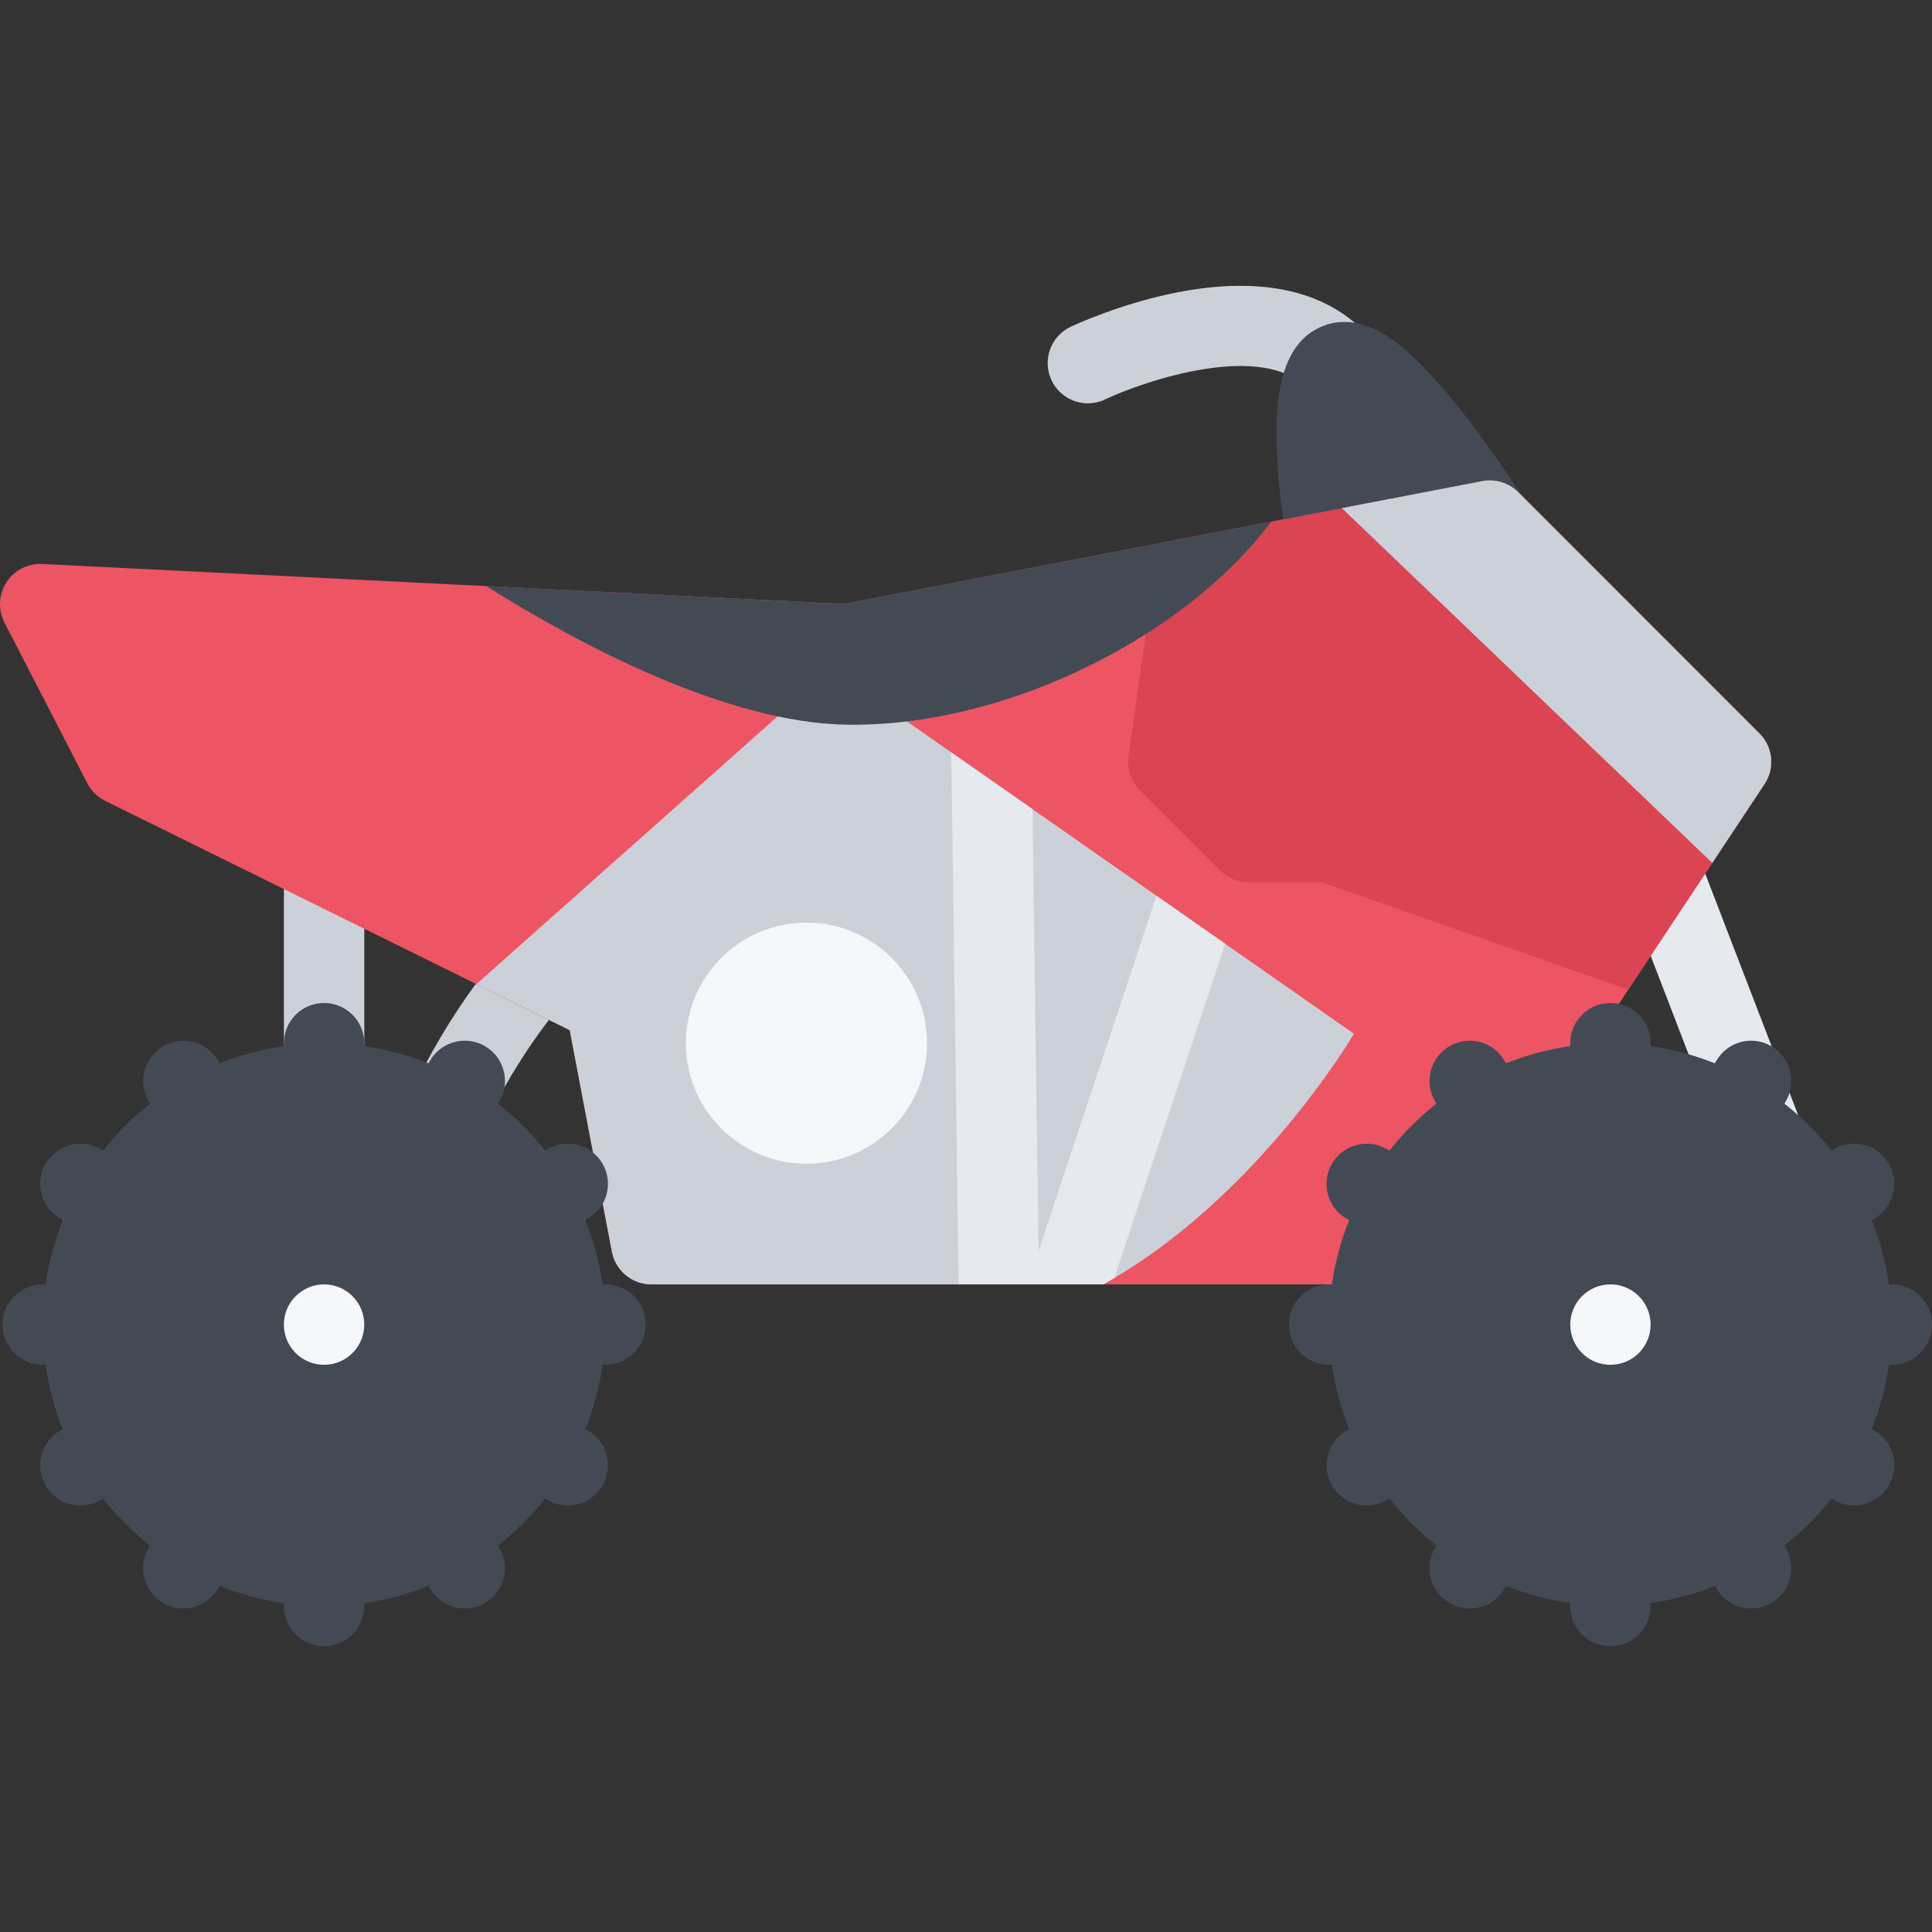
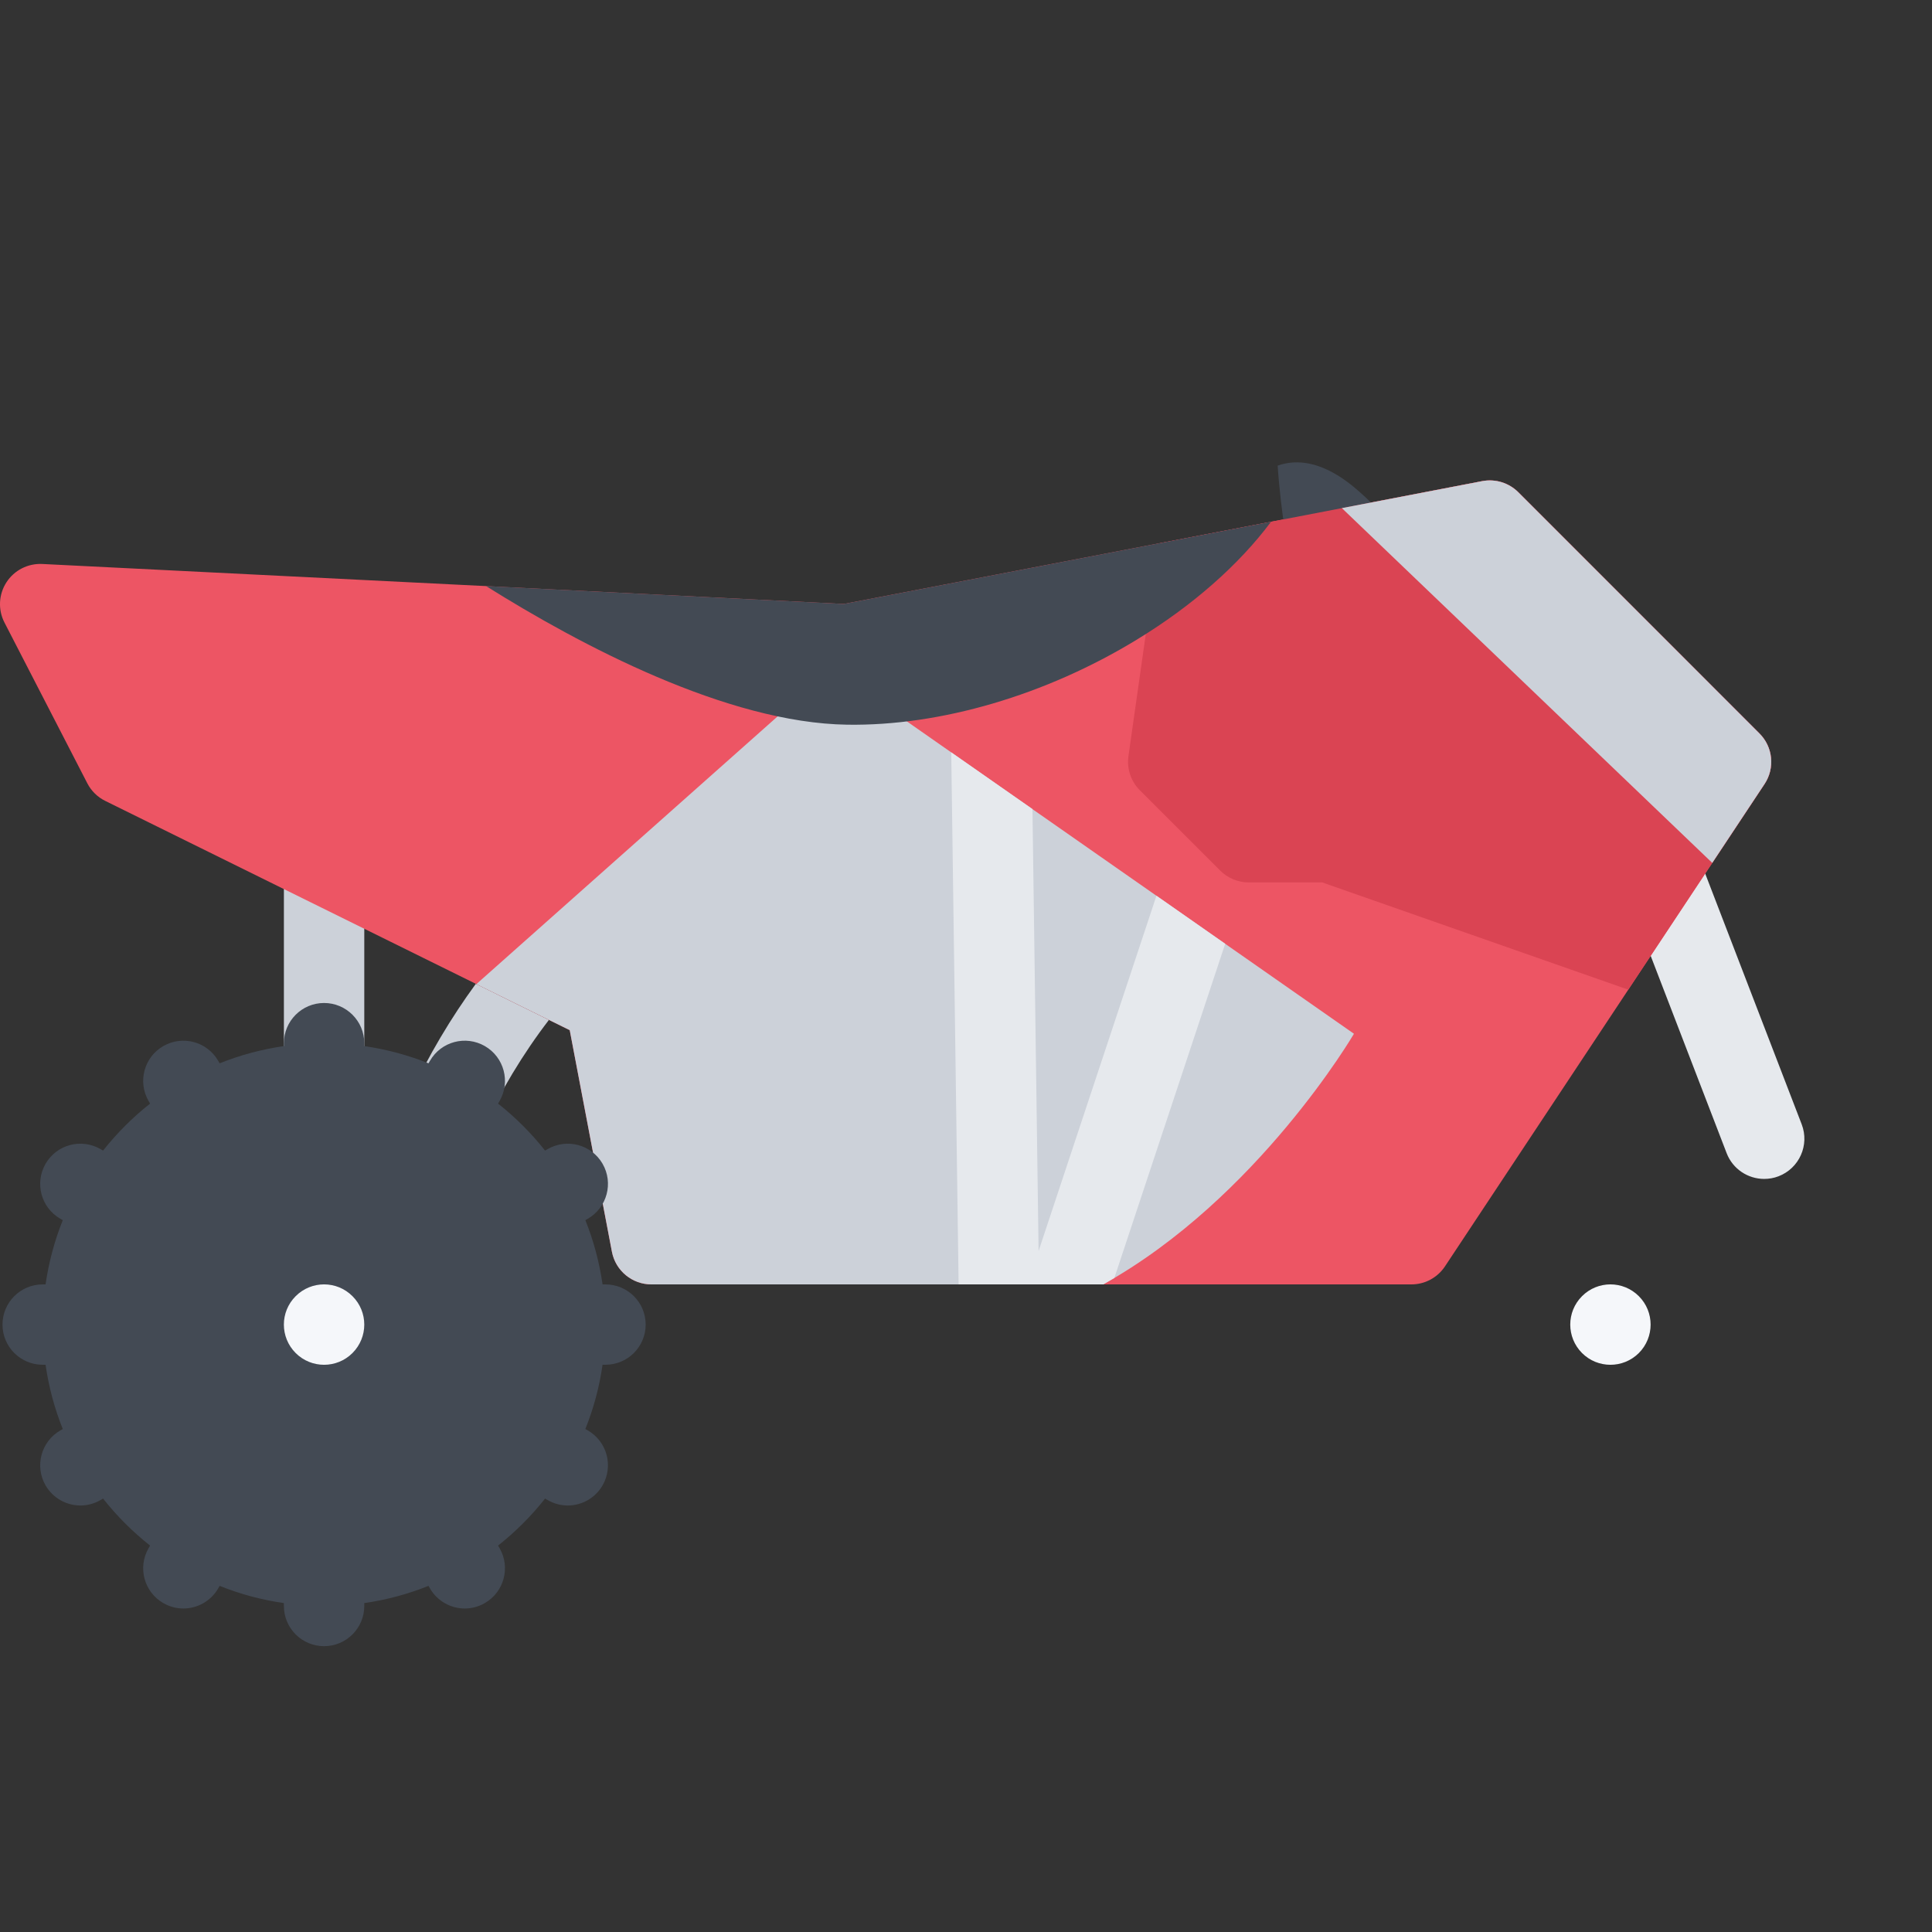
<svg xmlns="http://www.w3.org/2000/svg" height="800px" width="800px" version="1.1" id="Layer_1" viewBox="0 0 511.991 511.991" xml:space="preserve">
  <rect x="0" y="0" width="511.991" height="511.991" fill="#333333" stroke="none" />
  <path style="fill:#CCD1D9;" d="M126.1,260.719c-6.438,8.797-12.523,18.875-17.914,30.453c-2.484,5.328-0.18,11.672,5.156,14.156  c1.453,0.672,2.984,1,4.492,1c4.016,0,7.859-2.281,9.664-6.156c5.125-11.016,11.133-20.984,17.976-29.891L126.1,260.719z" />
  <path style="fill:#E6E9ED;" d="M467.508,312.42c-4.266,0-8.312-2.594-9.938-6.826l-27.547-71.562  c-2.109-5.5,0.625-11.656,6.125-13.766c5.484-2.125,11.641,0.625,13.766,6.109l27.547,71.578c2.109,5.484-0.625,11.639-6.125,13.764  C470.086,312.201,468.789,312.42,467.508,312.42z" />
  <path style="fill:#CCD1D9;" d="M85.882,361.67c-5.883,0-10.648-4.766-10.648-10.641V229c0-5.891,4.766-10.656,10.648-10.656  c5.882,0,10.656,4.765,10.656,10.656v122.029C96.538,356.904,91.765,361.67,85.882,361.67z" />
  <path style="fill:#ED5564;" d="M374.041,340.373H172.622c-5.109,0-9.507-3.641-10.46-8.656L150.982,273L27.907,212.251  c-2.047-1-3.711-2.641-4.758-4.656L1.181,164.971c-1.742-3.375-1.547-7.438,0.516-10.64c2.062-3.203,5.672-5.047,9.484-4.875  l212.433,10.593l169.192-32.546c3.469-0.656,7.047,0.438,9.547,2.938l63.905,63.921c3.594,3.578,4.156,9.188,1.359,13.406  l-84.701,127.841C380.947,338.576,377.603,340.373,374.041,340.373z" />
  <path style="fill:#CCD1D9;" d="M126.327,260.719l-0.031,0.109L150.983,273l11.18,58.717c0.953,5.016,5.351,8.656,10.46,8.656  h119.732c40.968-22.828,66.452-66.42,66.452-66.42l-138.49-96.764L126.327,260.719z" />
  <path style="fill:#434A54;" d="M160.451,361.67c5.882,0,10.656-4.766,10.656-10.656c0-5.875-4.773-10.641-10.656-10.641h-0.766  c-0.852-5.938-2.398-11.641-4.562-17.031l0.664-0.375c5.094-2.953,6.844-9.469,3.898-14.562c-2.938-5.092-9.453-6.826-14.555-3.889  l-0.688,0.391c-3.648-4.609-7.828-8.797-12.445-12.438l0.398-0.703c2.938-5.094,1.195-11.609-3.906-14.547  c-5.094-2.938-11.609-1.203-14.547,3.906l-0.382,0.656c-5.398-2.156-11.102-3.703-17.023-4.562v-0.766  c0-5.875-4.773-10.656-10.656-10.656c-5.883,0-10.648,4.781-10.648,10.656v0.766c-5.93,0.859-11.633,2.406-17.023,4.562  l-0.383-0.656c-2.945-5.109-9.461-6.844-14.555-3.906s-6.843,9.453-3.898,14.547l0.398,0.703  c-4.625,3.641-8.804,7.828-12.453,12.438l-0.688-0.391c-5.094-2.938-11.609-1.203-14.554,3.889  c-2.938,5.109-1.195,11.625,3.898,14.562l0.664,0.375c-2.164,5.406-3.711,11.109-4.562,17.031h-0.766  c-5.883,0-10.648,4.766-10.648,10.656c0,5.875,4.766,10.641,10.648,10.641h0.766c0.851,5.938,2.398,11.641,4.562,17.031  l-0.664,0.375c-5.093,2.953-6.835,9.469-3.898,14.562c1.976,3.406,5.554,5.328,9.234,5.328c1.812,0,3.641-0.469,5.32-1.438  l0.688-0.391c3.648,4.625,7.828,8.797,12.453,12.453l-0.398,0.688c-2.945,5.092-1.195,11.607,3.898,14.545  c1.68,0.969,3.508,1.438,5.312,1.438c3.688,0,7.266-1.922,9.242-5.328l0.383-0.672c5.39,2.172,11.093,3.719,17.023,4.562v0.766  c0,5.891,4.766,10.656,10.648,10.656c5.882,0,10.656-4.766,10.656-10.656v-0.766c5.922-0.844,11.625-2.391,17.023-4.562l0.382,0.672  c1.969,3.406,5.555,5.328,9.234,5.328c1.805,0,3.641-0.469,5.312-1.438c5.102-2.938,6.844-9.453,3.906-14.545l-0.398-0.688  c4.617-3.656,8.804-7.828,12.445-12.453l0.695,0.391c1.672,0.969,3.508,1.438,5.312,1.438c3.68,0,7.266-1.922,9.234-5.328  c2.945-5.109,1.195-11.625-3.898-14.562l-0.664-0.375c2.164-5.391,3.719-11.094,4.562-17.031H160.451z" />
  <path style="fill:#F5F7FA;" d="M93.413,343.498c4.164,4.156,4.164,10.891,0,15.062c-4.156,4.156-10.906,4.156-15.062,0  c-4.164-4.172-4.164-10.906,0-15.062C82.507,339.326,89.257,339.326,93.413,343.498z" />
-   <path style="fill:#434A54;" d="M501.335,361.67c5.891,0,10.656-4.766,10.656-10.656c0-5.875-4.766-10.641-10.656-10.641h-0.766  c-0.844-5.938-2.391-11.641-4.562-17.031l0.672-0.375c5.094-2.953,6.844-9.469,3.891-14.562c-2.938-5.092-9.452-6.826-14.546-3.889  l-0.688,0.391c-3.641-4.609-7.828-8.797-12.453-12.438l0.406-0.703c2.938-5.094,1.188-11.609-3.906-14.547  s-11.609-1.203-14.547,3.906l-0.391,0.656c-5.391-2.156-11.094-3.703-17.016-4.562v-0.766c0-5.875-4.781-10.656-10.656-10.656  c-5.891,0-10.655,4.781-10.655,10.656v0.766c-5.922,0.859-11.625,2.406-17.016,4.562l-0.391-0.656  c-2.938-5.109-9.452-6.844-14.546-3.906s-6.844,9.453-3.906,14.547l0.406,0.703c-4.625,3.641-8.812,7.828-12.453,12.438  l-0.688-0.391c-5.094-2.938-11.609-1.203-14.562,3.889c-2.938,5.109-1.188,11.625,3.906,14.562l0.656,0.375  c-2.156,5.406-3.703,11.109-4.562,17.031h-0.766c-5.875,0-10.641,4.766-10.641,10.656c0,5.875,4.766,10.641,10.641,10.641h0.766  c0.859,5.938,2.406,11.641,4.562,17.031l-0.656,0.375c-5.094,2.953-6.844,9.469-3.906,14.562c1.984,3.406,5.562,5.328,9.234,5.328  c1.812,0,3.641-0.469,5.328-1.438l0.688-0.391c3.641,4.625,7.828,8.797,12.453,12.453l-0.406,0.688  c-2.938,5.092-1.188,11.607,3.906,14.545c1.672,0.969,3.5,1.438,5.312,1.438c3.687,0,7.265-1.922,9.233-5.328l0.391-0.672  c5.391,2.172,11.094,3.719,17.016,4.562v0.766c0,5.891,4.765,10.656,10.655,10.656c5.875,0,10.656-4.766,10.656-10.656v-0.766  c5.922-0.844,11.625-2.391,17.016-4.562l0.391,0.672c1.969,3.406,5.547,5.328,9.234,5.328c1.797,0,3.641-0.469,5.312-1.438  c5.094-2.938,6.844-9.453,3.906-14.545l-0.406-0.688c4.625-3.656,8.812-7.828,12.453-12.453l0.688,0.391  c1.688,0.969,3.516,1.438,5.312,1.438c3.687,0,7.265-1.922,9.233-5.328c2.953-5.109,1.203-11.625-3.891-14.562l-0.672-0.375  c2.172-5.391,3.719-11.094,4.578-17.031H501.335z" />
-   <path style="fill:#CCD1D9;" d="M288.293,106.878c-3.984,0-7.812-2.25-9.625-6.093c-2.531-5.312-0.25-11.672,5.062-14.188  c0.531-0.25,13.077-6.156,28.358-9.141c15.64-3.062,37.124-3.516,50.608,11.703c3.906,4.406,3.5,11.141-0.906,15.031  c-4.406,3.906-11.141,3.5-15.047-0.906c-11.703-13.203-43.624-2.297-53.89,2.562C291.37,106.55,289.824,106.878,288.293,106.878z" />
  <path style="fill:#F5F7FA;" d="M434.305,343.498c4.156,4.156,4.156,10.891,0,15.062c-4.156,4.156-10.906,4.156-15.062,0  c-4.155-4.172-4.155-10.906,0-15.062C423.398,339.326,430.148,339.326,434.305,343.498z" />
-   <path style="fill:#434A54;" d="M352.197,156.814c-5.016,0-9.484-3.546-10.453-8.64c-0.094-0.5-2.328-12.281-3.156-24.781  c-0.969-14.921-0.422-32.624,12.594-37.218c9.734-3.438,18.641,4.297,21.562,6.844c4.312,3.734,9.234,9.109,14.641,15.984  c8.858,11.25,16.14,22.812,16.452,23.296c3.125,4.984,1.625,11.562-3.344,14.688c-4.984,3.141-11.562,1.641-14.702-3.344  c-0.047-0.094-25.531-12.016-23.125,0.516c1.109,5.781-2.672,11.359-8.453,12.468C353.525,156.752,352.853,156.814,352.197,156.814z  " />
+   <path style="fill:#434A54;" d="M352.197,156.814c-5.016,0-9.484-3.546-10.453-8.64c-0.094-0.5-2.328-12.281-3.156-24.781  c9.734-3.438,18.641,4.297,21.562,6.844c4.312,3.734,9.234,9.109,14.641,15.984  c8.858,11.25,16.14,22.812,16.452,23.296c3.125,4.984,1.625,11.562-3.344,14.688c-4.984,3.141-11.562,1.641-14.702-3.344  c-0.047-0.094-25.531-12.016-23.125,0.516c1.109,5.781-2.672,11.359-8.453,12.468C353.525,156.752,352.853,156.814,352.197,156.814z  " />
  <path style="fill:#DA4453;" d="M467.617,207.767c2.797-4.218,2.234-9.828-1.359-13.406l-63.905-63.921  c-2.5-2.5-6.078-3.594-9.547-2.938l-85.748,16.5l-8.016,56.39c-0.469,3.312,0.656,6.656,3.016,9.031l21.312,21.296  c2,2,4.703,3.125,7.531,3.125h19.484l81.107,28.421L467.617,207.767z" />
  <path style="fill:#434A54;" d="M224.528,192.048c24.664,0.375,52.593-7.828,76.67-22.5c14.905-9.078,27.14-19.905,35.64-31.28  l-113.224,21.781l-94.803-4.734C153.842,171.001,192.63,191.579,224.528,192.048z" />
  <path style="fill:#CCD1D9;" d="M453.758,228.672l13.859-20.906c2.797-4.218,2.234-9.828-1.359-13.406l-63.905-63.921  c-2.5-2.5-6.078-3.594-9.547-2.938l-37.202,7.156L453.758,228.672z" />
-   <path style="fill:#F5F7FA;" d="M213.716,308.404c-17.625,0-31.96-14.326-31.96-31.951s14.335-31.953,31.96-31.953  s31.96,14.328,31.96,31.953S231.34,308.404,213.716,308.404z" />
  <path style="fill:#E6E9ED;" d="M306.464,237.375l-31.233,94.154l-1.625-117.122l-21.523-15.031l1.953,140.997h38.319  c1-0.562,1.984-1.125,2.953-1.703l29.374-88.56L306.464,237.375z" />
</svg>